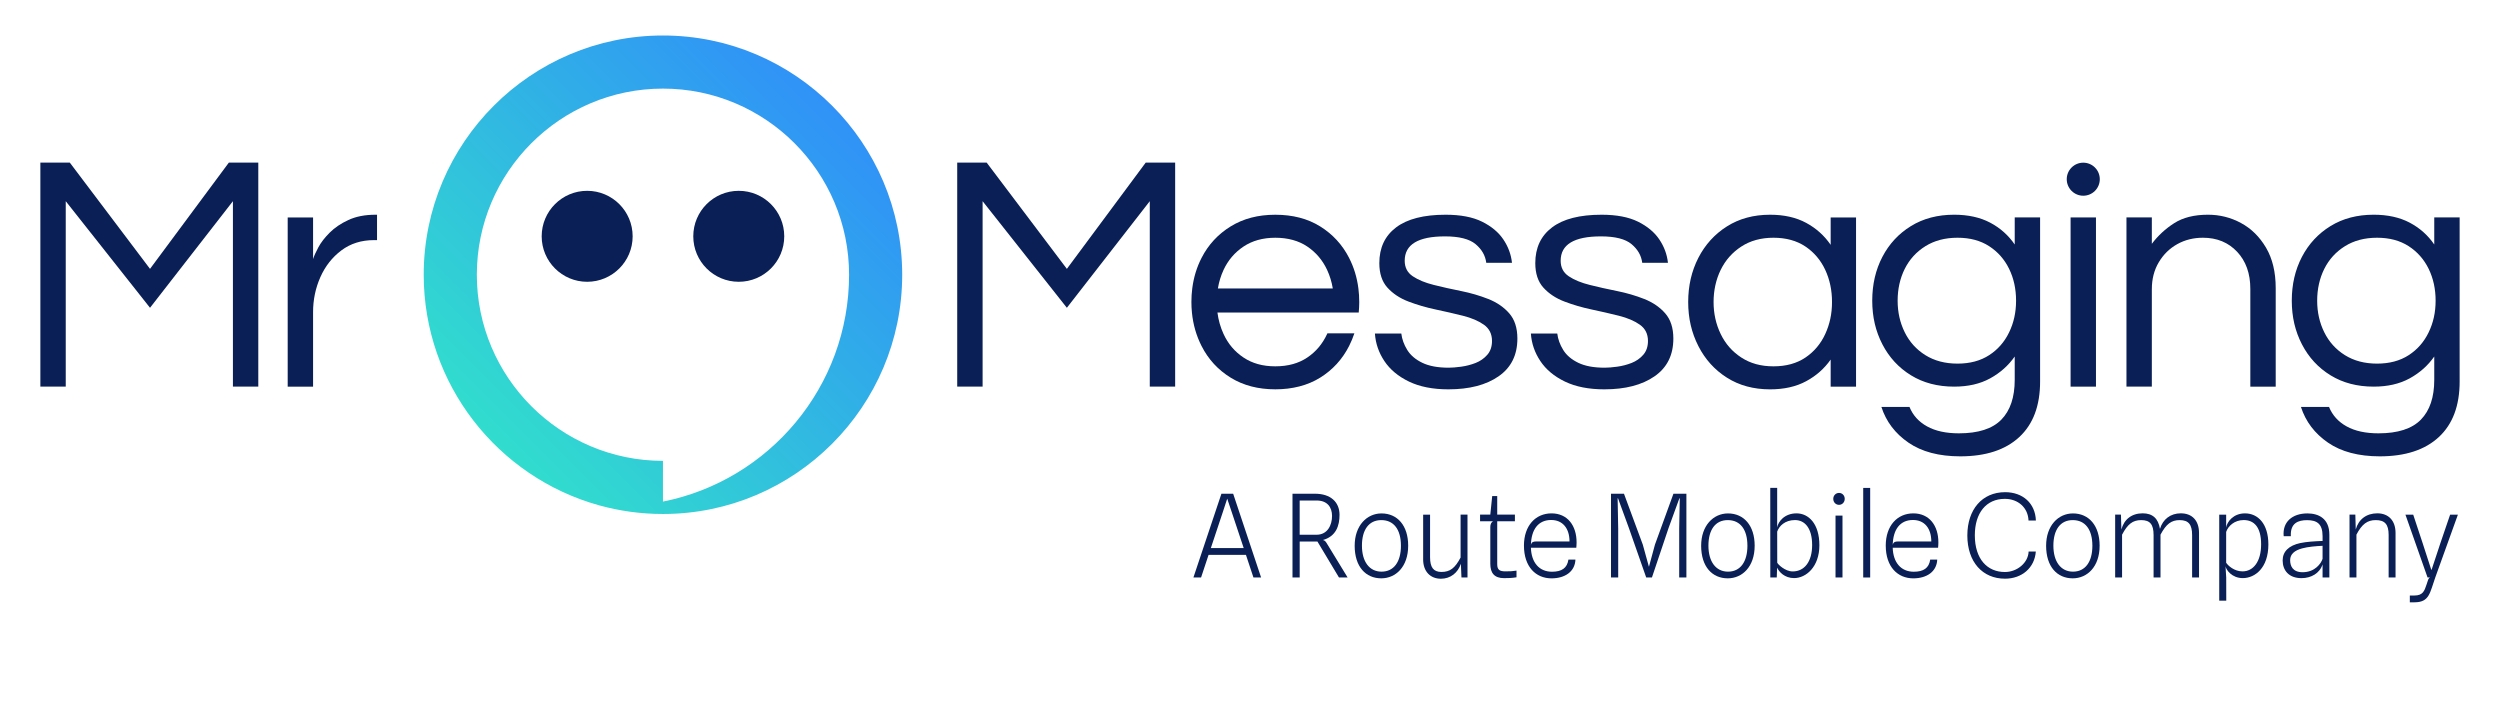
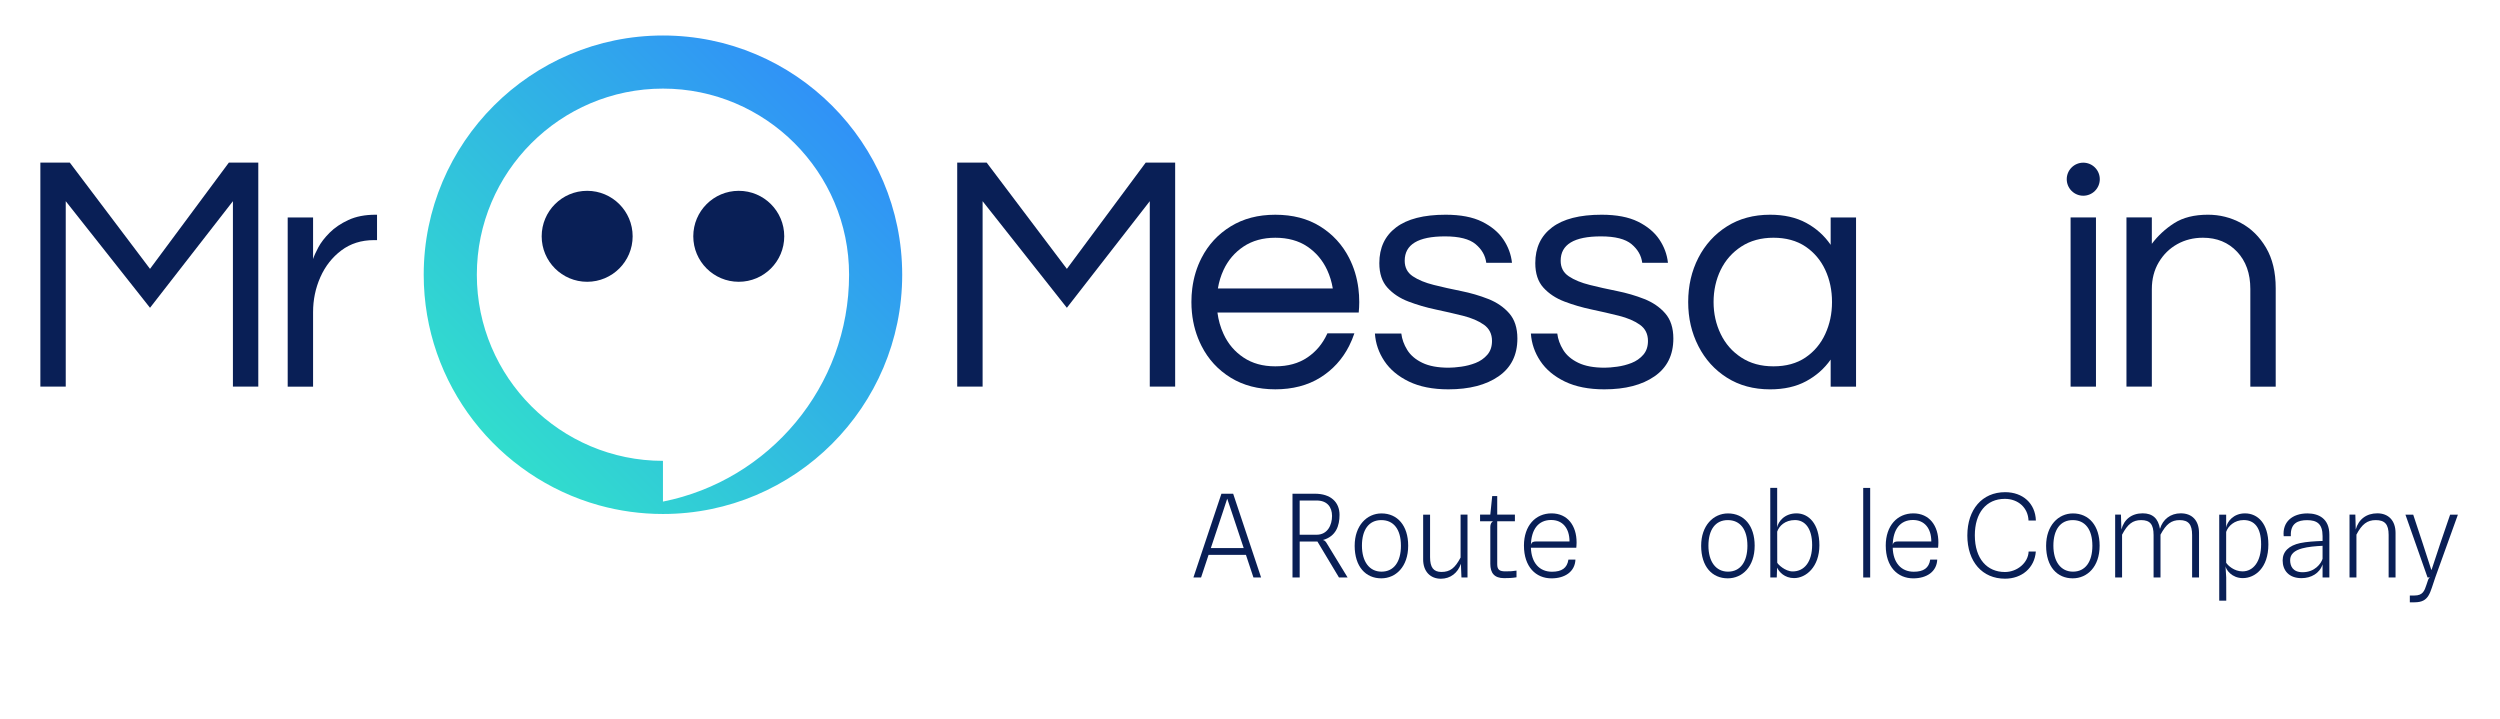
<svg xmlns="http://www.w3.org/2000/svg" id="Layer_1" viewBox="0 0 1920 552">
  <defs>
    <style>.cls-1{fill:url(#linear-gradient);}.cls-2{fill:#091f56;}</style>
    <linearGradient id="linear-gradient" x1="358.55" y1="361.6" x2="669.61" y2="50.54" gradientTransform="matrix(1, 0, 0, 1, 0, 0)" gradientUnits="userSpaceOnUse">
      <stop offset="0" stop-color="#31e3ca" />
      <stop offset="1" stop-color="#3089fc" />
    </linearGradient>
  </defs>
  <g>
    <g>
      <g>
        <polygon class="cls-2" points="115.21 206.49 53.61 124.88 31 124.88 31 296.93 50.49 296.93 50.49 154.51 115.21 236.38 178.88 154.51 178.88 296.93 198.37 296.93 198.37 124.88 175.76 124.88 115.21 206.49" />
        <path class="cls-2" d="M288.27,164.91c-7.97,0-14.86,1.35-20.66,4.03-5.81,2.69-10.62,5.94-14.43,9.75-3.81,3.81-6.71,7.58-8.71,11.3-1.99,3.73-3.33,6.72-4.03,8.97v-31.97h-19.49v129.95h19.49v-57.18c0-9.52,1.86-18.49,5.59-26.9,3.72-8.4,9.1-15.25,16.11-20.53,7.02-5.28,15.37-7.92,25.08-7.92h2.34v-19.49h-1.3Z" />
      </g>
      <g>
        <polygon class="cls-2" points="819.35 206.49 757.76 124.88 735.14 124.88 735.14 296.93 754.64 296.93 754.64 154.51 819.35 236.38 883.03 154.51 883.03 296.93 902.52 296.93 902.52 124.88 879.91 124.88 819.35 206.49" />
        <path class="cls-2" d="M1143,229.62c-6.59-2.6-13.56-4.63-20.92-6.11-7.36-1.47-14.34-3.03-20.92-4.68-6.59-1.64-11.95-3.85-16.11-6.63-4.16-2.77-6.24-6.76-6.24-11.95,0-12.47,10.31-18.71,30.93-18.71,10.91,0,18.75,1.99,23.52,5.98,4.76,3.99,7.49,8.75,8.19,14.3h19.75c-.69-6.41-2.9-12.39-6.63-17.93-3.73-5.54-9.19-10.09-16.37-13.65-7.19-3.55-16.5-5.33-27.94-5.33-16.81,0-29.5,3.25-38.08,9.75-8.58,6.5-12.86,15.64-12.86,27.42,0,7.97,2.08,14.25,6.24,18.84,4.16,4.59,9.53,8.15,16.11,10.66,6.58,2.51,13.55,4.55,20.92,6.11,7.36,1.56,14.34,3.16,20.92,4.81,6.58,1.65,11.95,3.94,16.11,6.88,4.16,2.95,6.24,7.11,6.24,12.48,0,4.33-1.21,7.88-3.64,10.66-2.43,2.77-5.42,4.85-8.96,6.24-3.55,1.39-7.24,2.34-11.04,2.86-3.82,.52-7.02,.78-9.62,.78-8.32,0-15.07-1.25-20.27-3.77-5.2-2.51-9.06-5.8-11.57-9.88-2.52-4.07-4.03-8.27-4.55-12.61h-20.27c.52,7.63,2.94,14.69,7.28,21.18,4.33,6.5,10.61,11.74,18.84,15.72,8.23,3.98,18.32,5.98,30.28,5.98,16.11,0,28.98-3.33,38.59-10.01,9.62-6.67,14.43-16.33,14.43-28.98,0-8.14-2.08-14.59-6.24-19.36-4.16-4.76-9.53-8.44-16.11-11.05Z" />
        <path class="cls-2" d="M1262.78,229.62c-6.59-2.6-13.56-4.63-20.92-6.11-7.36-1.47-14.34-3.03-20.92-4.68-6.59-1.64-11.95-3.85-16.11-6.63-4.16-2.77-6.24-6.76-6.24-11.95,0-12.47,10.31-18.71,30.93-18.71,10.91,0,18.75,1.99,23.52,5.98,4.76,3.99,7.49,8.75,8.19,14.3h19.75c-.69-6.41-2.9-12.39-6.63-17.93-3.73-5.54-9.19-10.09-16.37-13.65-7.19-3.55-16.5-5.33-27.94-5.33-16.81,0-29.5,3.25-38.08,9.75-8.58,6.5-12.86,15.64-12.86,27.42,0,7.97,2.08,14.25,6.24,18.84,4.16,4.59,9.53,8.15,16.11,10.66,6.58,2.51,13.55,4.55,20.92,6.11,7.36,1.56,14.34,3.16,20.92,4.81,6.58,1.65,11.95,3.94,16.11,6.88,4.16,2.95,6.24,7.11,6.24,12.48,0,4.33-1.21,7.88-3.64,10.66-2.43,2.77-5.42,4.85-8.96,6.24-3.55,1.39-7.24,2.34-11.04,2.86-3.82,.52-7.02,.78-9.62,.78-8.32,0-15.07-1.25-20.27-3.77-5.2-2.51-9.06-5.8-11.57-9.88-2.52-4.07-4.03-8.27-4.55-12.61h-20.27c.52,7.63,2.94,14.69,7.28,21.18,4.33,6.5,10.61,11.74,18.84,15.72,8.23,3.98,18.32,5.98,30.28,5.98,16.11,0,28.98-3.33,38.59-10.01,9.62-6.67,14.43-16.33,14.43-28.98,0-8.14-2.08-14.59-6.24-19.36-4.16-4.76-9.53-8.44-16.11-11.05Z" />
        <path class="cls-2" d="M1405.95,188.04c-4.85-7.1-11.13-12.73-18.84-16.89-7.71-4.16-16.94-6.24-27.68-6.24-12.65,0-23.7,2.99-33.14,8.96-9.44,5.98-16.76,14.03-21.96,24.17-5.2,10.14-7.8,21.44-7.8,33.92s2.6,23.57,7.8,33.79c5.2,10.23,12.51,18.33,21.96,24.3,9.44,5.98,20.49,8.97,33.14,8.97,10.74,0,19.97-2.08,27.68-6.24,7.71-4.16,13.99-9.7,18.84-16.63v20.79h19.49V166.99h-19.49v21.05Zm-4.16,68.48c-3.47,7.54-8.54,13.56-15.2,18.06-6.67,4.51-14.86,6.76-24.56,6.76s-17.76-2.25-24.69-6.76c-6.93-4.5-12.21-10.52-15.85-18.06-3.64-7.54-5.46-15.73-5.46-24.56s1.82-17.24,5.46-24.69c3.64-7.44,8.92-13.42,15.85-17.93,6.93-4.5,15.16-6.76,24.69-6.76s17.89,2.25,24.56,6.76c6.67,4.51,11.74,10.49,15.2,17.93,3.47,7.45,5.2,15.69,5.2,24.69s-1.73,17.02-5.2,24.56Z" />
-         <path class="cls-2" d="M1547.3,187.78c-4.85-7.1-11.13-12.69-18.84-16.77-7.71-4.07-16.94-6.11-27.68-6.11-12.65,0-23.7,2.9-33.14,8.71-9.44,5.81-16.76,13.69-21.96,23.65-5.2,9.96-7.8,21.18-7.8,33.66s2.6,23.48,7.8,33.53c5.2,10.05,12.51,17.98,21.96,23.78,9.44,5.81,20.49,8.71,33.14,8.71,10.74,0,19.97-2.12,27.68-6.37,7.71-4.24,13.99-9.83,18.84-16.76v17.93c0,13.34-3.42,23.52-10.26,30.54-6.85,7.02-17.72,10.52-32.62,10.52-9.87,0-18.02-1.78-24.43-5.33-6.41-3.55-10.92-8.54-13.51-14.94h-21.57c3.64,11.26,10.57,20.4,20.79,27.42,10.22,7.02,23.48,10.52,39.76,10.52,19.58,0,34.7-4.94,45.35-14.81,10.66-9.88,15.98-24.09,15.98-42.62v-126.05h-19.49v20.79Zm-4.29,67.44c-3.55,7.37-8.66,13.22-15.33,17.54-6.67,4.33-14.77,6.5-24.3,6.5s-17.76-2.17-24.69-6.5c-6.93-4.33-12.21-10.18-15.85-17.54-3.64-7.36-5.46-15.46-5.46-24.3s1.82-17.15,5.46-24.43c3.64-7.28,8.92-13.08,15.85-17.41,6.93-4.33,15.16-6.5,24.69-6.5s17.63,2.17,24.3,6.5c6.67,4.33,11.78,10.14,15.33,17.41,3.55,7.28,5.33,15.42,5.33,24.43s-1.78,16.94-5.33,24.3Z" />
        <rect class="cls-2" x="1590.21" y="166.99" width="19.49" height="129.95" />
        <path class="cls-2" d="M1721.09,171.27c-7.88-4.24-16.33-6.37-25.34-6.37-10.57,0-19.24,2.17-25.99,6.5-6.76,4.33-12.47,9.62-17.15,15.85v-20.27h-19.49v129.95h19.49v-74.85c0-7.8,1.77-14.69,5.33-20.66,3.55-5.98,8.27-10.61,14.16-13.9,5.89-3.29,12.48-4.94,19.76-4.94,10.74,0,19.49,3.6,26.25,10.79,6.76,7.19,10.14,16.68,10.14,28.46v75.11h19.49v-75.63c0-12.3-2.47-22.65-7.41-31.05-4.94-8.4-11.35-14.73-19.23-18.97Z" />
-         <path class="cls-2" d="M1869.51,166.99v20.79c-4.85-7.1-11.13-12.69-18.84-16.77-7.71-4.07-16.94-6.11-27.68-6.11-12.65,0-23.7,2.9-33.14,8.71-9.44,5.81-16.76,13.69-21.96,23.65-5.2,9.96-7.8,21.18-7.8,33.66s2.6,23.48,7.8,33.53c5.2,10.05,12.51,17.98,21.96,23.78,9.44,5.81,20.49,8.71,33.14,8.71,10.74,0,19.97-2.12,27.68-6.37,7.71-4.24,13.99-9.83,18.84-16.76v17.93c0,13.34-3.42,23.52-10.26,30.54-6.85,7.02-17.72,10.52-32.62,10.52-9.87,0-18.02-1.78-24.43-5.33-6.41-3.55-10.92-8.54-13.51-14.94h-21.57c3.64,11.26,10.57,20.4,20.79,27.42,10.22,7.02,23.48,10.52,39.76,10.52,19.58,0,34.7-4.94,45.35-14.81,10.66-9.88,15.98-24.09,15.98-42.62v-126.05h-19.49Zm-4.29,88.23c-3.55,7.37-8.66,13.22-15.33,17.54-6.67,4.33-14.77,6.5-24.3,6.5s-17.76-2.17-24.69-6.5c-6.93-4.33-12.21-10.18-15.85-17.54-3.64-7.36-5.46-15.46-5.46-24.3s1.82-17.15,5.46-24.43c3.64-7.28,8.92-13.08,15.85-17.41,6.93-4.33,15.16-6.5,24.69-6.5s17.63,2.17,24.3,6.5c6.67,4.33,11.78,10.14,15.33,17.41,3.55,7.28,5.33,15.42,5.33,24.43s-1.78,16.94-5.33,24.3Z" />
        <path class="cls-2" d="M1036.1,198.05c-5.2-10.13-12.6-18.19-22.22-24.17-9.61-5.98-21.09-8.96-34.43-8.96s-24.6,2.99-34.3,8.96c-9.7,5.98-17.15,14.03-22.35,24.17-3.71,7.23-6.08,15.05-7.15,23.47-.43,3.39-.65,6.87-.65,10.44,0,2.74,.14,5.43,.4,8.07,.9,9.2,3.36,17.77,7.4,25.71,5.2,10.22,12.64,18.32,22.35,24.3,9.7,5.98,21.13,8.96,34.3,8.96s24.82-2.99,34.43-8.96c9.61-5.98,17.02-14.07,22.22-24.3,1.6-3.15,2.95-6.4,4.06-9.74h-20.72c-.08,.17-.15,.35-.23,.52-3.47,7.54-8.53,13.56-15.2,18.06-6.67,4.51-14.86,6.76-24.56,6.76s-17.67-2.25-24.43-6.76c-6.76-4.5-11.87-10.52-15.33-18.06-2.39-5.19-3.95-10.68-4.69-16.48h108.5c.26-2.64,.4-5.33,.4-8.07,0-3.58-.22-7.06-.65-10.44-1.06-8.42-3.44-16.24-7.15-23.47Zm-100.76,23.47c.83-5.03,2.28-9.77,4.36-14.24,3.46-7.45,8.57-13.42,15.33-17.93,6.76-4.5,14.9-6.76,24.43-6.76s17.88,2.25,24.56,6.76c6.67,4.51,11.73,10.48,15.2,17.93,2.08,4.47,3.53,9.22,4.36,14.24h-88.23Z" />
        <circle class="cls-2" cx="1599.95" cy="137.62" r="12.69" transform="translate(371.3 1171.65) rotate(-45)" />
      </g>
    </g>
    <g>
      <g>
        <circle class="cls-2" cx="450.94" cy="181.48" r="34.93" />
        <circle class="cls-2" cx="567.37" cy="181.48" r="34.93" />
      </g>
      <path class="cls-1" d="M509.15,27.26c-101.31,0-183.74,82.42-183.74,183.74,0,84.27,57.03,155.47,134.52,177.04,15.67,4.36,32.18,6.7,49.22,6.7,101.31,0,183.74-82.42,183.74-183.74S610.46,27.26,509.15,27.26Zm0,357.96v-31.29c-78.82,0-142.94-64.12-142.94-142.94s64.12-142.94,142.94-142.94,142.94,64.12,142.94,142.94c0,86.08-61.54,158.05-142.94,174.23Z" />
    </g>
  </g>
  <g>
    <path class="cls-2" d="M938.05,379.18h9.02l21.45,64.32h-5.88l-5.75-17.34h-28.71l-5.75,17.34h-5.88l21.5-64.32Zm-8.14,41.76h25.26l-9.29-27.91-3.36-10h-.04l-3.27,10-9.29,27.91Z" />
    <path class="cls-2" d="M992.62,379.18h17.3c11.94,0,18.84,6.37,18.84,16.23,0,8.32-2.65,16.5-12.78,19.33,1.33,.18,2.21,1.24,2.92,2.43l16.06,26.32h-6.64l-16.54-27.6h-13.62v27.6h-5.53v-64.32Zm5.53,5.22v26.28h12.96c8.62,0,11.9-7.65,11.9-14.42s-3.72-11.86-11.72-11.86h-13.14Z" />
    <path class="cls-2" d="M1040.39,419.08c0-15.39,9.33-24.77,20.61-24.77,12.25,0,20.48,9.38,20.48,24.77,0,16.28-9.6,25.08-20.66,25.08-11.86,0-20.44-8.8-20.44-25.08Zm35.52,0c0-12.52-5.57-19.64-15.08-19.64s-14.86,7.39-14.86,19.64,5.71,19.95,15.04,19.95,14.91-7.34,14.91-19.95Z" />
    <path class="cls-2" d="M1092.98,429.66v-34.42h5.31v32.65c0,7.92,2.65,11.32,8.67,11.37,6.64,0,10.4-2.83,14.77-11.06v-32.96h5.31v48.26h-4.64l-.44-10.53c-2.3,7.03-8.09,11.5-15.31,11.5-8.32,0-13.67-5.75-13.67-14.82Z" />
    <path class="cls-2" d="M1144.56,433.02v-28.4c0-1.9,.8-3.8,2.26-4.29h-10.13v-5.13h7.87l1.46-14.24h3.85v14.24h13.58v5.13h-13.58v33.04c0,4.47,2.12,5.44,6.41,5.44,3.89,0,5.17-.09,8.4-.58v5.13c-3.23,.58-6.5,.66-9.55,.66-7.43,0-10.57-3.89-10.57-11.01Z" />
    <path class="cls-2" d="M1170.39,419.04c0-15.39,8.94-24.77,21.19-24.77s19.29,9.38,19.24,22.43c0,1.73-.18,3.23-.22,3.94h-34.86c.35,11.46,6.41,18.45,16.19,18.45,7.48,0,11.63-2.79,12.61-9.29h5.4c-.4,9.25-8.09,14.38-18.4,14.38-12.03,0-21.14-8.89-21.14-25.12Zm34.99-3.19c0-10.13-5.26-16.5-14.11-16.5-9.78,0-15.26,7.17-15.53,19.24,.4-2.3,1.9-2.74,3.94-2.74h25.7Z" />
-     <path class="cls-2" d="M1237.26,379.18h9.95l14.46,39.1,4.64,16.81h.13l4.56-16.81,14.2-39.1h9.95v64.32h-5.53v-37.56l.44-23.22h-.31l-8.23,22.6-12.83,38.17h-4.42l-13.36-38.17-8.27-22.6h-.31l.44,23.22v37.56h-5.53v-64.32Z" />
    <path class="cls-2" d="M1306.49,419.08c0-15.39,9.33-24.77,20.61-24.77,12.25,0,20.48,9.38,20.48,24.77,0,16.28-9.6,25.08-20.66,25.08-11.86,0-20.44-8.8-20.44-25.08Zm35.52,0c0-12.52-5.57-19.64-15.08-19.64s-14.86,7.39-14.86,19.64,5.71,19.95,15.04,19.95,14.91-7.34,14.91-19.95Z" />
    <path class="cls-2" d="M1359.56,374.67h5.31v30.43c.75-4.51,5.62-10.84,14.86-10.84s17.56,7.92,17.56,24.51-10.26,25.21-19.42,25.21c-7.34,0-11.59-4.78-13.05-8.05l-.27,7.56h-4.95l-.04-68.83Zm17.21,64.19c9.07,0,14.95-7.52,14.95-20.3s-5.49-19.15-13.18-19.15-12.21,4.6-13.62,8.8l-.04-.09,.04,24.02c.49,1.28,6.06,6.72,11.85,6.72Z" />
-     <path class="cls-2" d="M1407.95,383.12c0-2.65,1.99-4.56,4.42-4.56s4.38,1.9,4.38,4.56-1.99,4.6-4.38,4.6-4.42-1.9-4.42-4.6Zm1.73,12.87h5.35v47.51h-5.35v-47.51Z" />
    <path class="cls-2" d="M1430.95,374.72h5.35v68.79h-5.35v-68.79Z" />
    <path class="cls-2" d="M1448.25,419.04c0-15.39,8.94-24.77,21.19-24.77s19.29,9.38,19.24,22.43c0,1.73-.18,3.23-.22,3.94h-34.86c.35,11.46,6.41,18.45,16.19,18.45,7.48,0,11.63-2.79,12.61-9.29h5.4c-.4,9.25-8.09,14.38-18.4,14.38-12.03,0-21.14-8.89-21.14-25.12Zm34.99-3.19c0-10.13-5.26-16.5-14.11-16.5-9.78,0-15.26,7.17-15.53,19.24,.4-2.3,1.9-2.74,3.94-2.74h25.7Z" />
    <path class="cls-2" d="M1510.92,411.17c0-19.77,11.28-33.18,29.02-33.18,13.58,0,23.18,8.58,23.62,21.76h-5.66c-.35-9.78-7.92-16.63-18.18-16.63-14.38,0-23.05,10.93-23.05,27.96,0,18.27,9.55,28.22,23.09,28.22,9.6,0,17.92-7.25,18.22-15.7h5.53c-.93,12.52-10.71,20.83-23.67,20.83-17.3,0-28.93-12.87-28.93-33.26Z" />
    <path class="cls-2" d="M1571.42,419.08c0-15.39,9.33-24.77,20.61-24.77,12.25,0,20.48,9.38,20.48,24.77,0,16.28-9.6,25.08-20.66,25.08-11.86,0-20.44-8.8-20.44-25.08Zm35.52,0c0-12.52-5.57-19.64-15.08-19.64s-14.86,7.39-14.86,19.64,5.71,19.95,15.04,19.95,14.91-7.34,14.91-19.95Z" />
    <path class="cls-2" d="M1624.46,395.2h4.42l.35,11.46c2.03-7.79,7.92-12.43,16.32-12.43,7.56,0,11.94,3.8,13.31,11.94,2.17-7.3,8.05-11.94,15.97-11.94,8.8,0,14.02,5.62,14.02,15.08v34.19h-5.31v-32.65c0-8.05-2.79-11.41-9.55-11.41-6.37,0-10.35,2.96-14.73,11.19v32.87h-5.31v-32.6c0-8.14-2.7-11.46-9.51-11.46-6.46,0-10.4,3.01-14.69,11.19v32.87h-5.31v-48.3Z" />
    <path class="cls-2" d="M1704.38,395.24h5.31v9.91c.71-4.51,5.57-10.88,14.46-10.88,9.91,0,17.96,7.96,17.96,23.89,0,18.05-10.31,25.83-19.64,25.83-8.4,0-12.78-6.28-13.27-9.07l.53,8.58,.04,17.83h-5.4v-66.09Zm5.31,13.27v23.67c1.28,2.04,6.06,6.64,12.56,6.64,8.27,0,14.29-7.48,14.29-20.79s-5.49-18.62-13.4-18.62c-7.03,0-11.99,4.6-13.45,9.11Z" />
    <path class="cls-2" d="M1753.08,430.36c0-6.81,4.82-11.41,13.45-13.27,5-1.06,11.24-1.42,17.21-1.64v-3.72c0-9.51-4.42-12.25-11.9-12.25-6.77,0-13.01,2.17-12.47,12.34h-5.49c-1.11-10.88,6.55-17.52,18.22-17.52,8.49,0,16.85,3.85,16.85,16.32v32.87h-5.22v-10.04c-2.21,6.9-8.85,10.57-16.15,10.57-9.82,0-14.51-6.02-14.51-13.67Zm30.65-1.19v-10c-5.13,.26-11.19,.75-15.7,1.99-5.88,1.59-9.2,4.47-9.2,9.02s1.99,9.25,9.51,9.29c9.55,.04,14.33-6.81,15.39-10.31Z" />
    <path class="cls-2" d="M1804.43,395.2h4.47l.31,11.46c2.12-7.79,8.18-12.43,16.59-12.43s13.98,5.44,13.98,15.08v34.19h-5.31v-32.69c0-8.18-2.96-11.37-9.91-11.37-6.46,0-10.62,3.1-14.82,11.15v32.91h-5.31v-48.3Z" />
    <path class="cls-2" d="M1850.74,457.35h3.58c6.41,0,7.65-3.54,9.2-8.23,1.24-3.8,1.46-5.04,2.7-5.62h-1.86l-16.99-48.26h5.97l7.25,21.9,6.64,20.48h.22l6.77-20.48,7.48-21.9h5.97l-17.38,48.26c-4.16,11.59-4.38,19.07-15.97,19.07h-3.58v-5.22Z" />
  </g>
</svg>